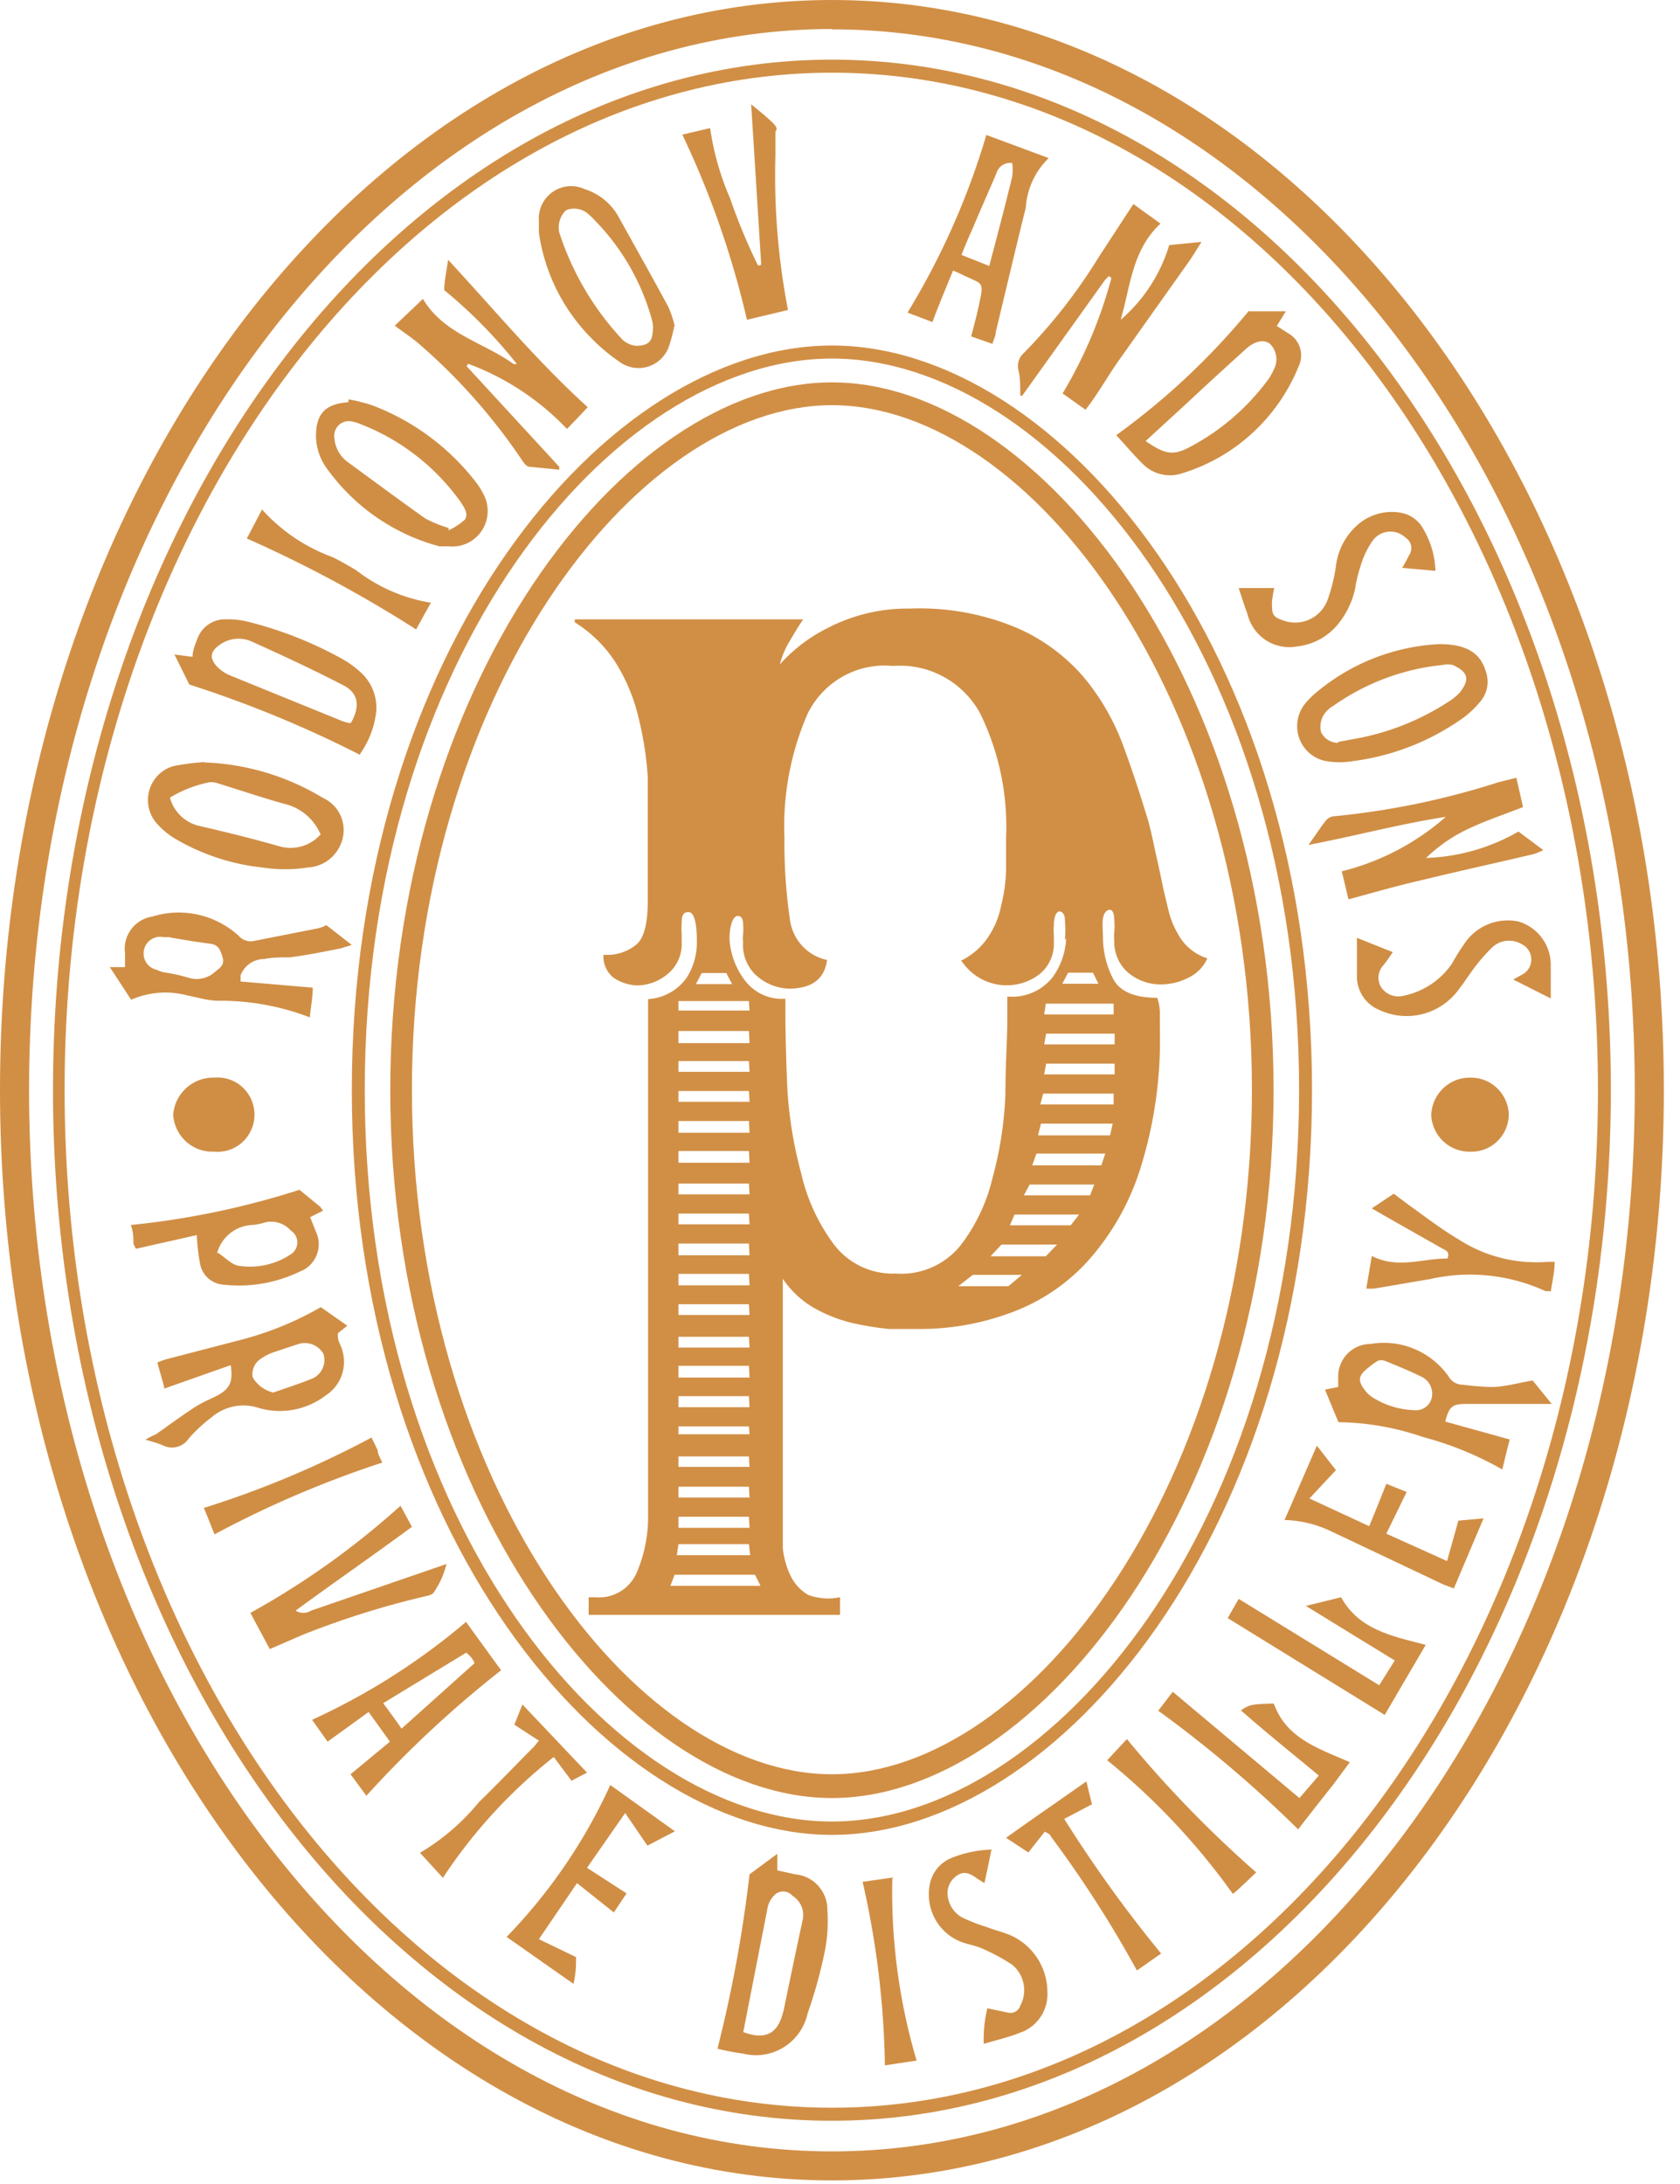
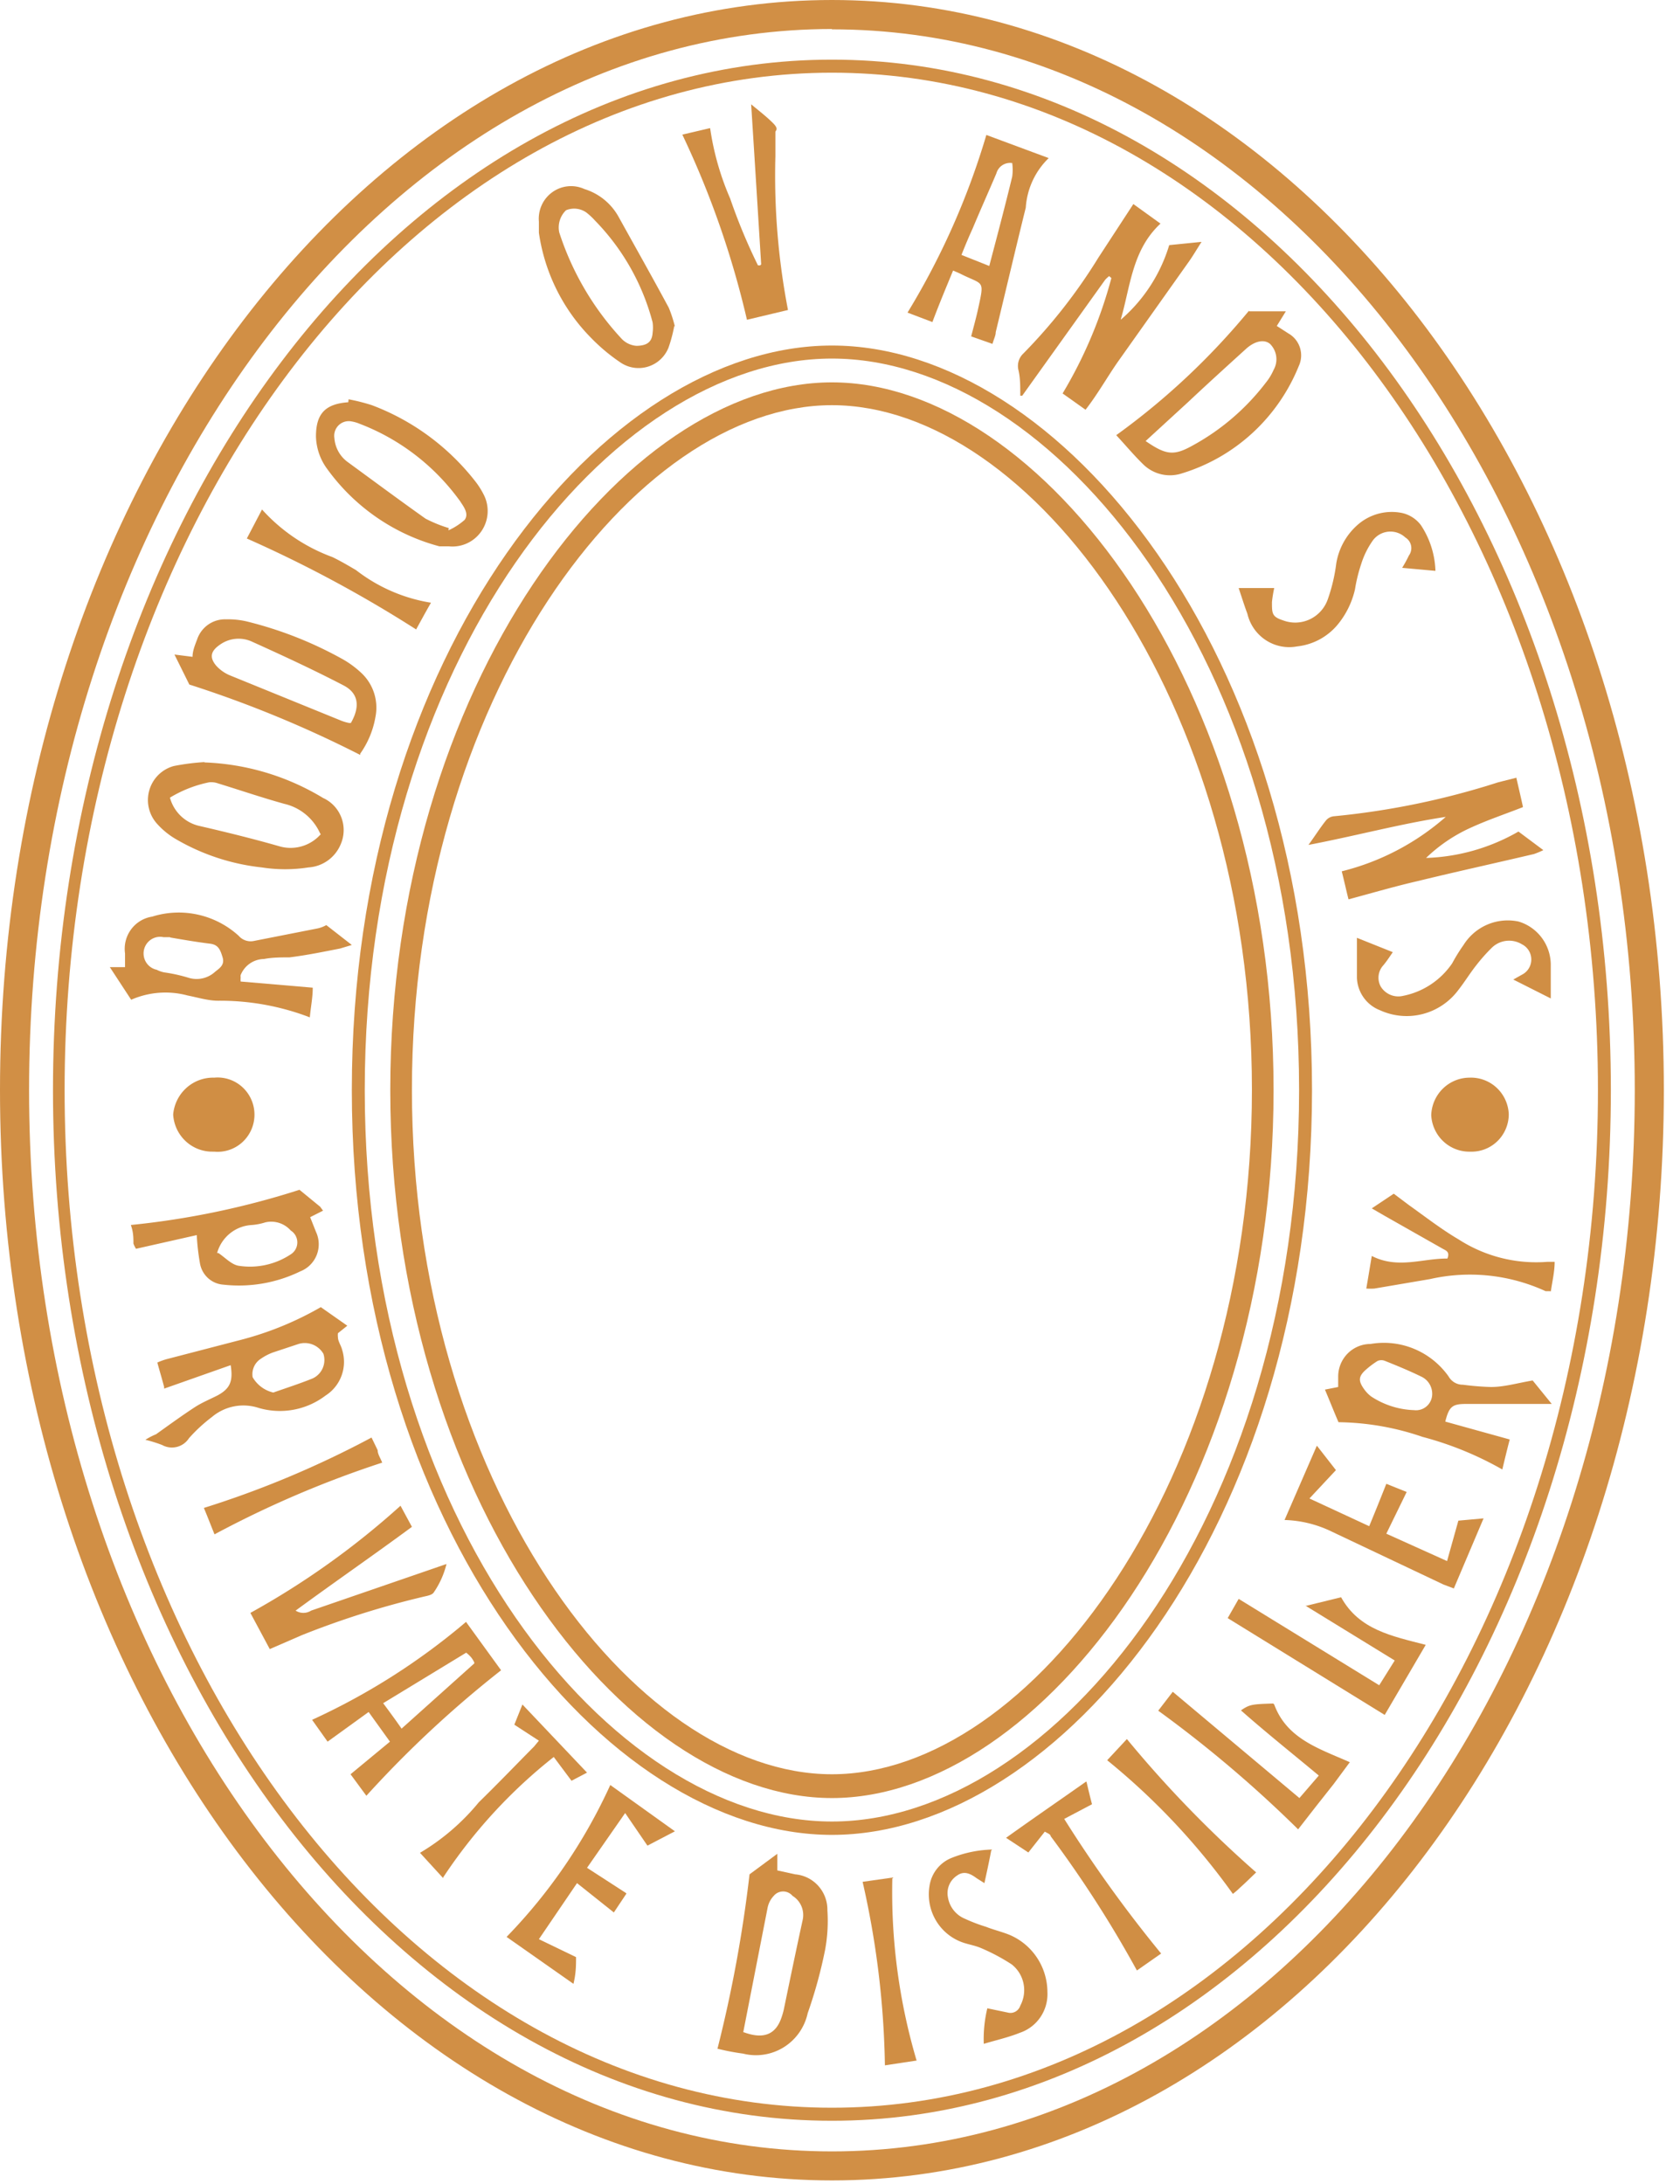
<svg xmlns="http://www.w3.org/2000/svg" id="Слой_1" data-name="Слой 1" viewBox="0 0 52 67" width="300px" height="390px" preserveAspectRatio="none">
  <defs>
    <style>.cls-1{fill:#d18f45;}.cls-2{fill:#d08e44;}</style>
  </defs>
  <path class="cls-1" d="M25.75,65.06c-13.29,0-24.11-14.18-24.11-31.62S12.46,1.83,25.75,1.83,49.86,16,49.86,33.44,39,65.06,25.75,65.06Zm0-62.83C12.68,2.23,2,16.23,2,33.44S12.68,64.66,25.75,64.66s23.71-14,23.71-31.22S38.83,2.23,25.75,2.23Z" />
  <path class="cls-1" d="M25.75,56.29c-7,0-14.86-9.38-14.86-22.85S18.72,10.6,25.75,10.6,40.61,20,40.61,33.44,32.78,56.29,25.75,56.29Zm0-45.29c-6.84,0-14.46,9.22-14.46,22.44s7.62,22.44,14.46,22.44,14.46-9.21,14.46-22.44S32.59,11,25.75,11Z" />
  <path class="cls-1" d="M25.75,55.16c-6.45,0-13.67-9.29-13.67-21.72S19.3,11.73,25.75,11.73,39.42,21,39.42,33.44,32.2,55.16,25.75,55.16Zm0-42.73c-6.12,0-13,9-13,21s6.85,21,13,21,13-9,13-21S31.9,12.43,25.75,12.43Z" />
-   <path class="cls-1" d="M37.37,29.4a1.19,1.19,0,0,1-.58.59,1.89,1.89,0,0,1-.87.21,1.57,1.57,0,0,1-1-.36,1.24,1.24,0,0,1-.43-1,1,1,0,0,1,0-.25,1.93,1.93,0,0,0,0-.34c0-.22-.05-.34-.14-.34s-.18.09-.21.26,0,.42,0,.63a2.77,2.77,0,0,0,.3,1.2c.2.41.66.61,1.38.61a1.44,1.44,0,0,1,.08.46v.51a13,13,0,0,1-.62,4.32,7.69,7.69,0,0,1-1.64,2.82,6,6,0,0,1-2.38,1.56,8.09,8.09,0,0,1-2.8.49h-.94a9.5,9.5,0,0,1-1.17-.19,4.62,4.62,0,0,1-1.18-.47,2.93,2.93,0,0,1-.94-.88v8.26a2.51,2.51,0,0,0,.24.85,1.36,1.36,0,0,0,.55.59A1.82,1.82,0,0,0,26,49v.54H18.22V49h.21a1.27,1.27,0,0,0,1.28-.76,4.3,4.3,0,0,0,.35-1.77V30.65A1.58,1.58,0,0,0,21.25,30a2,2,0,0,0,.32-1.1c0-.61-.09-.92-.26-.92s-.21.11-.21.34a1.61,1.61,0,0,0,0,.31v.27a1.18,1.18,0,0,1-.46,1,1.49,1.49,0,0,1-.88.33A1.38,1.38,0,0,1,19,30a.82.82,0,0,1-.32-.71,1.43,1.43,0,0,0,1-.3c.25-.19.37-.65.37-1.35V23.83A10.32,10.32,0,0,0,19.76,22a5.56,5.56,0,0,0-.69-1.65,4.05,4.05,0,0,0-1.28-1.26V19h7.07c-.15.22-.29.45-.43.69a2.47,2.47,0,0,0-.29.69,5,5,0,0,1,1.55-1.15,5.38,5.38,0,0,1,2.46-.56,7.85,7.85,0,0,1,3.32.59,5.74,5.74,0,0,1,2.07,1.51,7.08,7.08,0,0,1,1.22,2.09c.29.77.54,1.54.77,2.29.06.2.12.46.19.79s.15.65.22,1,.15.67.23,1a2.74,2.74,0,0,0,.3.73A1.57,1.57,0,0,0,37.37,29.4Zm-14,18.91H20.88l-.13.34h2.79Zm-.19-.94H21l-.05.34h2.27Zm0-16.66H21V31h2.2Zm0,.92H21V32h2.2Zm0,.92H21v.33h2.2Zm0,.92H21v.33h2.2Zm0,.92H21v.36h2.2Zm0,.92H21v.36h2.2Zm0,1H21v.33h2.2Zm0,.92H21v.33h2.2Zm0,.92H21v.36h2.2Zm0,.93H21v.35h2.2Zm0,.93H21v.33h2.2Zm0,1H21v.33h2.2Zm0,.89H21v.36h2.2Zm0,.93H21v.34h2.2Zm0,.93H21V44h2.2Zm0,.92H21V45h2.2Zm0,.93H21v.33h2.2Zm0,.92H21v.34h2.2Zm-.7-16.68h-.76l-.18.34h1.12Zm10.48-1a3.42,3.42,0,0,0,0-.64c0-.17-.09-.25-.17-.25s-.17.14-.17.42a1.5,1.5,0,0,0,0,.3v.21a1.2,1.2,0,0,1-.45,1,1.68,1.68,0,0,1-2.35-.33l-.07-.09a2.14,2.14,0,0,0,.82-.7,2.6,2.6,0,0,0,.42-1,4.84,4.84,0,0,0,.15-1.07v-1a7.83,7.83,0,0,0-.81-3.83,2.83,2.83,0,0,0-2.69-1.44A2.66,2.66,0,0,0,25,21.89a8.6,8.6,0,0,0-.72,3.81,16.21,16.21,0,0,0,.17,2.51,1.46,1.46,0,0,0,1.15,1.24c-.08.59-.48.88-1.19.88A1.6,1.6,0,0,1,23.5,30,1.26,1.26,0,0,1,23,28.9a.89.89,0,0,1,0-.23,1.71,1.71,0,0,0,0-.32c0-.16-.05-.25-.17-.25s-.25.24-.25.72A2.32,2.32,0,0,0,23,30a1.45,1.45,0,0,0,1.31.64V31q0,1,.06,2.4A12.72,12.72,0,0,0,24.8,36a5.77,5.77,0,0,0,1,2.16,2.29,2.29,0,0,0,1.92.91,2.37,2.37,0,0,0,2-.85,5.43,5.43,0,0,0,1-2.08,11.27,11.27,0,0,0,.4-2.58c0-.9.06-1.69.06-2.36v-.63a1.6,1.6,0,0,0,1.4-.59,2.18,2.18,0,0,0,.42-1.2Zm-3.3,10.61h1.55l.42-.35H30.11Zm1-.92h1.71l.35-.36H31Zm.6-.95h1.88l.26-.33h-2Zm.43-.92h2.05l.13-.33h-2Zm.26-.92h2.14l.12-.36H32.08Zm.18-.92h2.23l.08-.36H32.22Zm.07-.95h2.27v-.33H32.29Zm.12-2.76h2.15v-.33h-2.1Zm0,.92H34.5v-.33H32.38Zm0,.92H34.5v-.33H32.38Zm.56-2.78H34l-.17-.34h-.77Z" />
  <path class="cls-1" d="M25.75,66.89C11.55,66.89,0,51.89,0,33.44S11.55,0,25.75,0,51.5,15,51.5,33.44,40,66.89,25.75,66.89Zm0-66C12.05.9.9,15.5.9,33.44S12.05,66,25.75,66,50.6,51.39,50.6,33.44,39.45.9,25.75.9Z" />
  <path class="cls-2" d="M34.7,9.8a4.87,4.87,0,0,0,1.49-2.28l1-.1c-.16.25-.26.42-.38.59L34.6,11.1c-.33.47-.63,1-1,1.47l-.71-.5a13.74,13.74,0,0,0,1.51-3.54l-.07-.06h0a1.31,1.31,0,0,0-.12.11l-2.57,3.56-.06,0c0-.31,0-.56-.06-.8a.52.52,0,0,1,.15-.49A16.6,16.6,0,0,0,34,7.9l1.08-1.64.84.6c-.88.81-.93,1.93-1.23,2.94" />
-   <path class="cls-2" d="M14.43,11.22l2.88,3.1,0,.09-.92-.09c-.08,0-.16-.1-.21-.17a18,18,0,0,0-3.21-3.6c-.23-.2-.49-.36-.75-.56l.87-.82c.66,1.09,1.88,1.33,2.81,2,0,0,.06,0,.1,0A14.94,14.94,0,0,0,13.75,8.9c0-.28.07-.57.12-.93,1.44,1.54,2.76,3.12,4.32,4.52-.18.2-.4.42-.64.67a8.09,8.09,0,0,0-3.06-2l-.06.09" />
  <path class="cls-2" d="M46.93,23.84c.08.35.15.64.21.92-.54.21-1.08.39-1.59.62a4.9,4.9,0,0,0-1.41.94A6.16,6.16,0,0,0,47,25.51l.77.57a2.61,2.61,0,0,1-.29.12c-1.2.28-2.4.54-3.6.83-.7.16-1.39.36-2.14.56-.07-.27-.13-.55-.21-.86a7.71,7.71,0,0,0,3.22-1.67c-1.4.21-2.77.58-4.25.86.22-.3.37-.54.55-.76a.37.37,0,0,1,.25-.12A24.27,24.27,0,0,0,46.37,24l.56-.14" />
  <path class="cls-2" d="M7.44,30.11l2.24.19c0,.31-.06.58-.09.91a7.82,7.82,0,0,0-2.84-.51c-.31,0-.63-.1-.94-.16a2.66,2.66,0,0,0-1.75.13l-.66-1,.47,0c0-.15,0-.28,0-.42a1,1,0,0,1,.84-1.13,2.77,2.77,0,0,1,2.68.59.49.49,0,0,0,.45.16l2-.39a1,1,0,0,0,.26-.1l.79.61-.37.11c-.52.1-1,.2-1.56.27-.26,0-.53,0-.79.05a.79.79,0,0,0-.72.49.19.19,0,0,0,0,.08.39.39,0,0,0,0,.12M5.26,28.75v0h-.2a.49.49,0,0,0-.21,1,.9.9,0,0,0,.23.08,5,5,0,0,1,.77.17.85.85,0,0,0,.81-.19c.14-.11.3-.21.23-.44s-.13-.39-.39-.42c-.41-.05-.82-.12-1.23-.19" />
  <path class="cls-2" d="M5.08,42.55c-.07-.27-.14-.49-.21-.75a1.92,1.92,0,0,1,.31-.11l2.29-.59a10,10,0,0,0,2.46-1l.82.57-.29.23a.49.49,0,0,0,0,.12c0,.13.1.26.13.39a1.22,1.22,0,0,1-.51,1.4A2.35,2.35,0,0,1,8,43.19a1.52,1.52,0,0,0-1.44.28,4.89,4.89,0,0,0-.71.65.63.63,0,0,1-.83.21,4.06,4.06,0,0,0-.52-.16A2,2,0,0,1,4.83,44c.41-.29.81-.58,1.23-.85.21-.13.45-.23.67-.34.39-.21.49-.43.41-.93l-2.06.72m3.38.12c.4-.14.81-.27,1.21-.43a.62.62,0,0,0,.34-.76.67.67,0,0,0-.77-.3l-.79.26a1.62,1.62,0,0,0-.37.19.56.56,0,0,0-.26.57,1,1,0,0,0,.64.47" />
  <path class="cls-2" d="M44.73,43.61l2,.55c-.08.3-.15.59-.23.92a10.35,10.35,0,0,0-2.47-1,8.35,8.35,0,0,0-2.6-.45c-.14-.32-.27-.65-.42-1l.41-.08c0-.11,0-.22,0-.32a1,1,0,0,1,1-1,2.46,2.46,0,0,1,2.42,1,.5.5,0,0,0,.44.25,8.5,8.5,0,0,0,.87.07c.41,0,.81-.12,1.29-.2l.59.72-.46,0H45.37c-.42,0-.52.08-.64.56m-.4-.86a.58.58,0,0,0-.32-.53c-.37-.18-.76-.34-1.14-.49a.3.3,0,0,0-.23,0,2.7,2.7,0,0,0-.34.25c-.26.22-.27.36-.06.64a1,1,0,0,0,.2.2,2.58,2.58,0,0,0,1.33.42.5.5,0,0,0,.56-.51" />
  <path class="cls-2" d="M38.66,9.55H39.8l-.28.45.36.23a.77.77,0,0,1,.32,1,5.68,5.68,0,0,1-3.61,3.29,1.19,1.19,0,0,1-1.2-.27c-.29-.28-.55-.59-.84-.9a21.91,21.91,0,0,0,4.11-3.82m-3.2,4c.63.43.87.46,1.45.14a7.15,7.15,0,0,0,2.27-1.93,1.7,1.7,0,0,0,.24-.39.66.66,0,0,0-.11-.8c-.18-.15-.47-.09-.74.15-.6.54-1.2,1.08-1.79,1.63l-1.32,1.2" />
  <path class="cls-2" d="M11.15,23.16A35.6,35.6,0,0,0,5.86,21l-.46-.92.56.07c0-.19.08-.37.14-.53A.91.91,0,0,1,7,19a2.56,2.56,0,0,1,.62.06,12,12,0,0,1,3,1.17,3,3,0,0,1,.57.42A1.45,1.45,0,0,1,11.62,22a2.74,2.74,0,0,1-.47,1.12m-.29-.94c.29-.5.24-.91-.22-1.15-.93-.48-1.89-.92-2.85-1.35a1,1,0,0,0-1,.11c-.27.19-.31.38-.1.63a1.19,1.19,0,0,0,.43.3l3.42,1.38a1.38,1.38,0,0,0,.27.08" />
  <path class="cls-2" d="M6.34,23.39A7.66,7.66,0,0,1,10,24.48a1.08,1.08,0,0,1,.55,1.41,1.16,1.16,0,0,1-1,.72,4.7,4.7,0,0,1-1.45,0,6.73,6.73,0,0,1-2.66-.87,2.39,2.39,0,0,1-.58-.47,1.08,1.08,0,0,1,.52-1.77,7.1,7.1,0,0,1,.94-.12m3.59,2.19a1.61,1.61,0,0,0-1.11-.91c-.69-.19-1.37-.42-2.06-.63A.61.61,0,0,0,6.47,24a3.81,3.81,0,0,0-1.21.47,1.22,1.22,0,0,0,.92.87c.83.19,1.65.39,2.46.62a1.25,1.25,0,0,0,1.29-.37" />
  <path class="cls-2" d="M22.2,62.88a40.75,40.75,0,0,0,1-5.38l.86-.63c0,.2,0,.34,0,.51l.55.12a1.09,1.09,0,0,1,1,1.11,4.82,4.82,0,0,1-.07,1.2A14.15,14.15,0,0,1,25,61.76,1.64,1.64,0,0,1,23,63a7.18,7.18,0,0,1-.79-.15m.8-.51c.62.23,1,.08,1.18-.45a2.17,2.17,0,0,0,.07-.24c.19-.91.38-1.82.58-2.73a.69.69,0,0,0-.31-.76.38.38,0,0,0-.58,0,.74.74,0,0,0-.19.36L23,62.37" />
  <path class="cls-2" d="M30.72,10.55l-.66-.23c.07-.27.14-.52.2-.78.22-1,.2-.77-.55-1.15L29.5,8.3c-.22.53-.42,1-.64,1.58l-.77-.29a22.87,22.87,0,0,0,2.44-5.45l1.93.71a2.32,2.32,0,0,0-.71,1.52c-.32,1.28-.62,2.55-.93,3.82,0,.11-.06.21-.1.36M31.31,5a.44.44,0,0,0-.47.32c-.24.56-.49,1.11-.73,1.68-.12.26-.23.52-.35.82l.86.34c.25-.94.49-1.84.71-2.74a1.52,1.52,0,0,0,0-.42" />
  <path class="cls-2" d="M10.79,12.25a5.83,5.83,0,0,1,.72.18,7.34,7.34,0,0,1,3.22,2.36,2.45,2.45,0,0,1,.24.38,1.09,1.09,0,0,1-1.08,1.59l-.29,0a6.28,6.28,0,0,1-3.47-2.37,1.74,1.74,0,0,1-.35-1c0-.69.28-1,1-1.05m3.1,3.93a2,2,0,0,0,.5-.32c.13-.17,0-.37-.11-.53a.86.86,0,0,0-.07-.1A6.83,6.83,0,0,0,11.13,13a1.09,1.09,0,0,0-.24-.07.45.45,0,0,0-.54.51,1,1,0,0,0,.42.74c.8.58,1.59,1.16,2.4,1.73a4.14,4.14,0,0,0,.72.29" />
-   <path class="cls-2" d="M44.55,19.76c.84,0,1.27.27,1.44.84a.93.93,0,0,1-.16.91,3,3,0,0,1-.51.49,7.56,7.56,0,0,1-3.45,1.35,2.51,2.51,0,0,1-.82,0,1.09,1.09,0,0,1-.64-1.78,2.61,2.61,0,0,1,.23-.24,6.45,6.45,0,0,1,3.91-1.57m-3.13,3,.49-.09a7.85,7.85,0,0,0,2.92-1.14,1.76,1.76,0,0,0,.36-.29c.3-.4.27-.61-.22-.84a.7.7,0,0,0-.32,0,7.14,7.14,0,0,0-3.39,1.26.84.84,0,0,0-.3.29.71.71,0,0,0-.07.51.59.59,0,0,0,.53.33" />
  <path class="cls-2" d="M14.42,49.75l1.09,1.49a33.68,33.68,0,0,0-4.17,3.85l-.49-.66,1.22-1-.66-.91-1.27.91-.48-.67a20.58,20.58,0,0,0,4.76-3M14.68,51a.74.74,0,0,0-.1-.16,1.08,1.08,0,0,0-.15-.14l-2.57,1.55c.21.28.38.51.57.78l2.25-2" />
  <path class="cls-2" d="M20.87,10a4.37,4.37,0,0,1-.18.67,1,1,0,0,1-1.47.46,5.68,5.68,0,0,1-.93-.77,5.73,5.73,0,0,1-1.61-3.22c0-.12,0-.23,0-.34a1,1,0,0,1,1.41-1,1.82,1.82,0,0,1,1.05.84c.52.93,1.05,1.86,1.56,2.8a3.93,3.93,0,0,1,.19.58m-1.22.59c.35,0,.51-.11.53-.4a1.17,1.17,0,0,0,0-.32,7,7,0,0,0-1.78-3.12,2.11,2.11,0,0,0-.27-.25.66.66,0,0,0-.63-.07.73.73,0,0,0-.21.68,8.72,8.72,0,0,0,1.91,3.24.71.71,0,0,0,.49.24" />
  <path class="cls-2" d="M23.56,8.11c-.1-1.6-.2-3.2-.31-4.91.28.23.49.39.68.58S24,4,24,4.05V4.8a21.56,21.56,0,0,0,.39,4.71l-1.27.3a27.71,27.71,0,0,0-2-5.68l.86-.2a8.37,8.37,0,0,0,.62,2.16,17.43,17.43,0,0,0,.86,2.05l.07,0" />
  <path class="cls-2" d="M9.27,36.5l.64.52s.05.07.09.12l-.4.2.18.45A.89.89,0,0,1,9.3,39a4.37,4.37,0,0,1-2.39.41.79.79,0,0,1-.72-.65,7,7,0,0,1-.1-.87l-1.88.42a.79.79,0,0,1-.08-.16c0-.17,0-.35-.08-.57A25.52,25.52,0,0,0,9.27,36.5M6.76,38.44c.21.14.4.35.62.39A2.3,2.3,0,0,0,9,38.48a.43.43,0,0,0,0-.73.81.81,0,0,0-.79-.25,1.86,1.86,0,0,1-.41.08,1.18,1.18,0,0,0-1.08.86" />
  <path class="cls-2" d="M12.39,46.18l.36.66c-1.19.87-2.39,1.69-3.6,2.57a.45.45,0,0,0,.48,0l3.78-1.29.41-.14a2.63,2.63,0,0,1-.4.88c-.06.08-.22.1-.34.13a26.89,26.89,0,0,0-3.73,1.17l-1,.43-.6-1.11a24.89,24.89,0,0,0,4.65-3.29" />
  <path class="cls-2" d="M19.39,58.09l-.39.58-1.14-.9-1.18,1.72,1.15.55c0,.25,0,.49-.08.82l-2.07-1.44a16.49,16.49,0,0,0,3.21-4.66l2,1.42-.85.44-.69-1-1.18,1.68,1.2.77" />
  <path class="cls-2" d="M39.44,52.29c.39,1.05,1.38,1.35,2.34,1.77l-.5.67-.55.69-.55.7a37.74,37.74,0,0,0-4.33-3.64l.45-.58,3.92,3.26.6-.69c-.81-.67-1.61-1.3-2.41-2,.27-.18.33-.19,1-.21" />
  <path class="cls-2" d="M40.44,49.26,41.51,49c.56,1,1.57,1.19,2.62,1.46l-1.27,2.15L38,49.64l.34-.59,4.35,2.65.48-.76-2.76-1.68" />
  <path class="cls-2" d="M42.91,47.05l1.88.84.35-1.24.78-.07L45,48.73l-.32-.12L41.25,47a3.6,3.6,0,0,0-1.49-.37l1-2.28.59.75-.82.87,1.85.85c.18-.43.35-.85.53-1.3l.63.25-.64,1.3" />
  <path class="cls-2" d="M48,30.63l-1.16-.58.27-.15a.52.52,0,0,0,0-.93.77.77,0,0,0-.93.1,5.39,5.39,0,0,0-.5.56c-.19.24-.35.5-.54.74a2,2,0,0,1-2.43.62A1.11,1.11,0,0,1,42,30c0-.39,0-.77,0-1.23l1.11.44c-.11.16-.19.28-.29.4a.56.56,0,0,0-.08.66.64.64,0,0,0,.69.28,2.4,2.4,0,0,0,1.52-1,5.28,5.28,0,0,1,.35-.56A1.62,1.62,0,0,1,47,28.27a1.39,1.39,0,0,1,1,1.3c0,.32,0,.64,0,1.06" />
  <path class="cls-2" d="M44.4,17.51l-1-.09a4,4,0,0,0,.21-.38.38.38,0,0,0-.11-.55.68.68,0,0,0-1,.08,2.57,2.57,0,0,0-.37.74,4.81,4.81,0,0,0-.19.77,2.6,2.6,0,0,1-.56,1.11,1.9,1.9,0,0,1-1.23.64,1.33,1.33,0,0,1-1.54-1c-.09-.24-.17-.49-.27-.79h.85c.08,0,.15,0,.25,0a3.83,3.83,0,0,0-.07.43c0,.35,0,.45.34.56a1.07,1.07,0,0,0,1.39-.65,5.24,5.24,0,0,0,.26-1.09A2,2,0,0,1,42,16.12a1.61,1.61,0,0,1,1.36-.39,1,1,0,0,1,.62.38,2.67,2.67,0,0,1,.45,1.4" />
  <path class="cls-2" d="M30.68,56.77c-.07.37-.14.68-.21,1l-.24-.15c-.19-.14-.39-.24-.61-.08a.64.64,0,0,0-.28.66.86.86,0,0,0,.52.66,5.26,5.26,0,0,0,.66.25c.23.09.48.15.71.24a1.91,1.91,0,0,1,1.19,1.76,1.25,1.25,0,0,1-.85,1.25c-.35.14-.71.22-1.12.34a4,4,0,0,1,.11-1.09l.63.13a.32.32,0,0,0,.39-.21,1,1,0,0,0-.27-1.27,6.12,6.12,0,0,0-.95-.5c-.19-.08-.4-.11-.59-.18a1.56,1.56,0,0,1-1-1.72,1.1,1.1,0,0,1,.7-.87,3.64,3.64,0,0,1,1.24-.25" />
  <path class="cls-2" d="M48,39.61l-.16,0a5.65,5.65,0,0,0-3.58-.37l-1.72.29a2,2,0,0,1-.25,0c.06-.34.11-.65.17-1,.81.41,1.58.07,2.34.08.09-.22-.06-.25-.16-.31l-1.78-1-.4-.23.68-.45.47.35c.51.36,1,.74,1.55,1.06a4.46,4.46,0,0,0,2.74.68h.22c0,.32-.08.62-.12.93" />
  <path class="cls-2" d="M33.63,54.66c.06.26.11.46.17.69l-.86.45a40.41,40.41,0,0,0,3,4.13l-.75.52a35,35,0,0,0-2.67-4.12c0-.06-.1-.09-.18-.14l-.51.64-.69-.45c.83-.59,1.64-1.14,2.47-1.72" />
  <path class="cls-2" d="M13.72,57.62,13,56.84a6.88,6.88,0,0,0,1.82-1.55c.58-.56,1.14-1.14,1.71-1.71l.15-.18-.76-.49.25-.62,2,2.09-.48.25-.55-.73a15.85,15.85,0,0,0-3.44,3.72" />
  <path class="cls-2" d="M6.58,35.33a1.21,1.21,0,0,1-1.22-1.14,1.24,1.24,0,0,1,1.27-1.13,1.14,1.14,0,1,1,0,2.27" />
  <path class="cls-2" d="M45.51,35.33a1.18,1.18,0,0,1-1.21-1.12,1.19,1.19,0,0,1,1.19-1.15,1.17,1.17,0,0,1,1.21,1.12,1.15,1.15,0,0,1-1.19,1.15" />
  <path class="cls-2" d="M13.34,18.49c-.18.31-.31.55-.46.82a39.21,39.21,0,0,0-5.24-2.79l.47-.89a5.45,5.45,0,0,0,2.18,1.46c.25.12.49.26.73.4a5.12,5.12,0,0,0,2.32,1" />
  <path class="cls-2" d="M28.39,63.21l-1,.15a26.84,26.84,0,0,0-.69-5.63l.92-.13a18.09,18.09,0,0,0,.75,5.61" />
  <path class="cls-2" d="M38.84,57.48c-.17.16-.31.3-.46.43a2.15,2.15,0,0,1-.22.19A21.1,21.1,0,0,0,34.27,54l.61-.65a35.55,35.55,0,0,0,4,4.09" />
  <path class="cls-2" d="M6.64,47.07c-.12-.29-.21-.53-.33-.81A30.23,30.23,0,0,0,11.5,44.1l.19.39c0,.12.08.23.14.38a32.18,32.18,0,0,0-5.19,2.2" />
</svg>